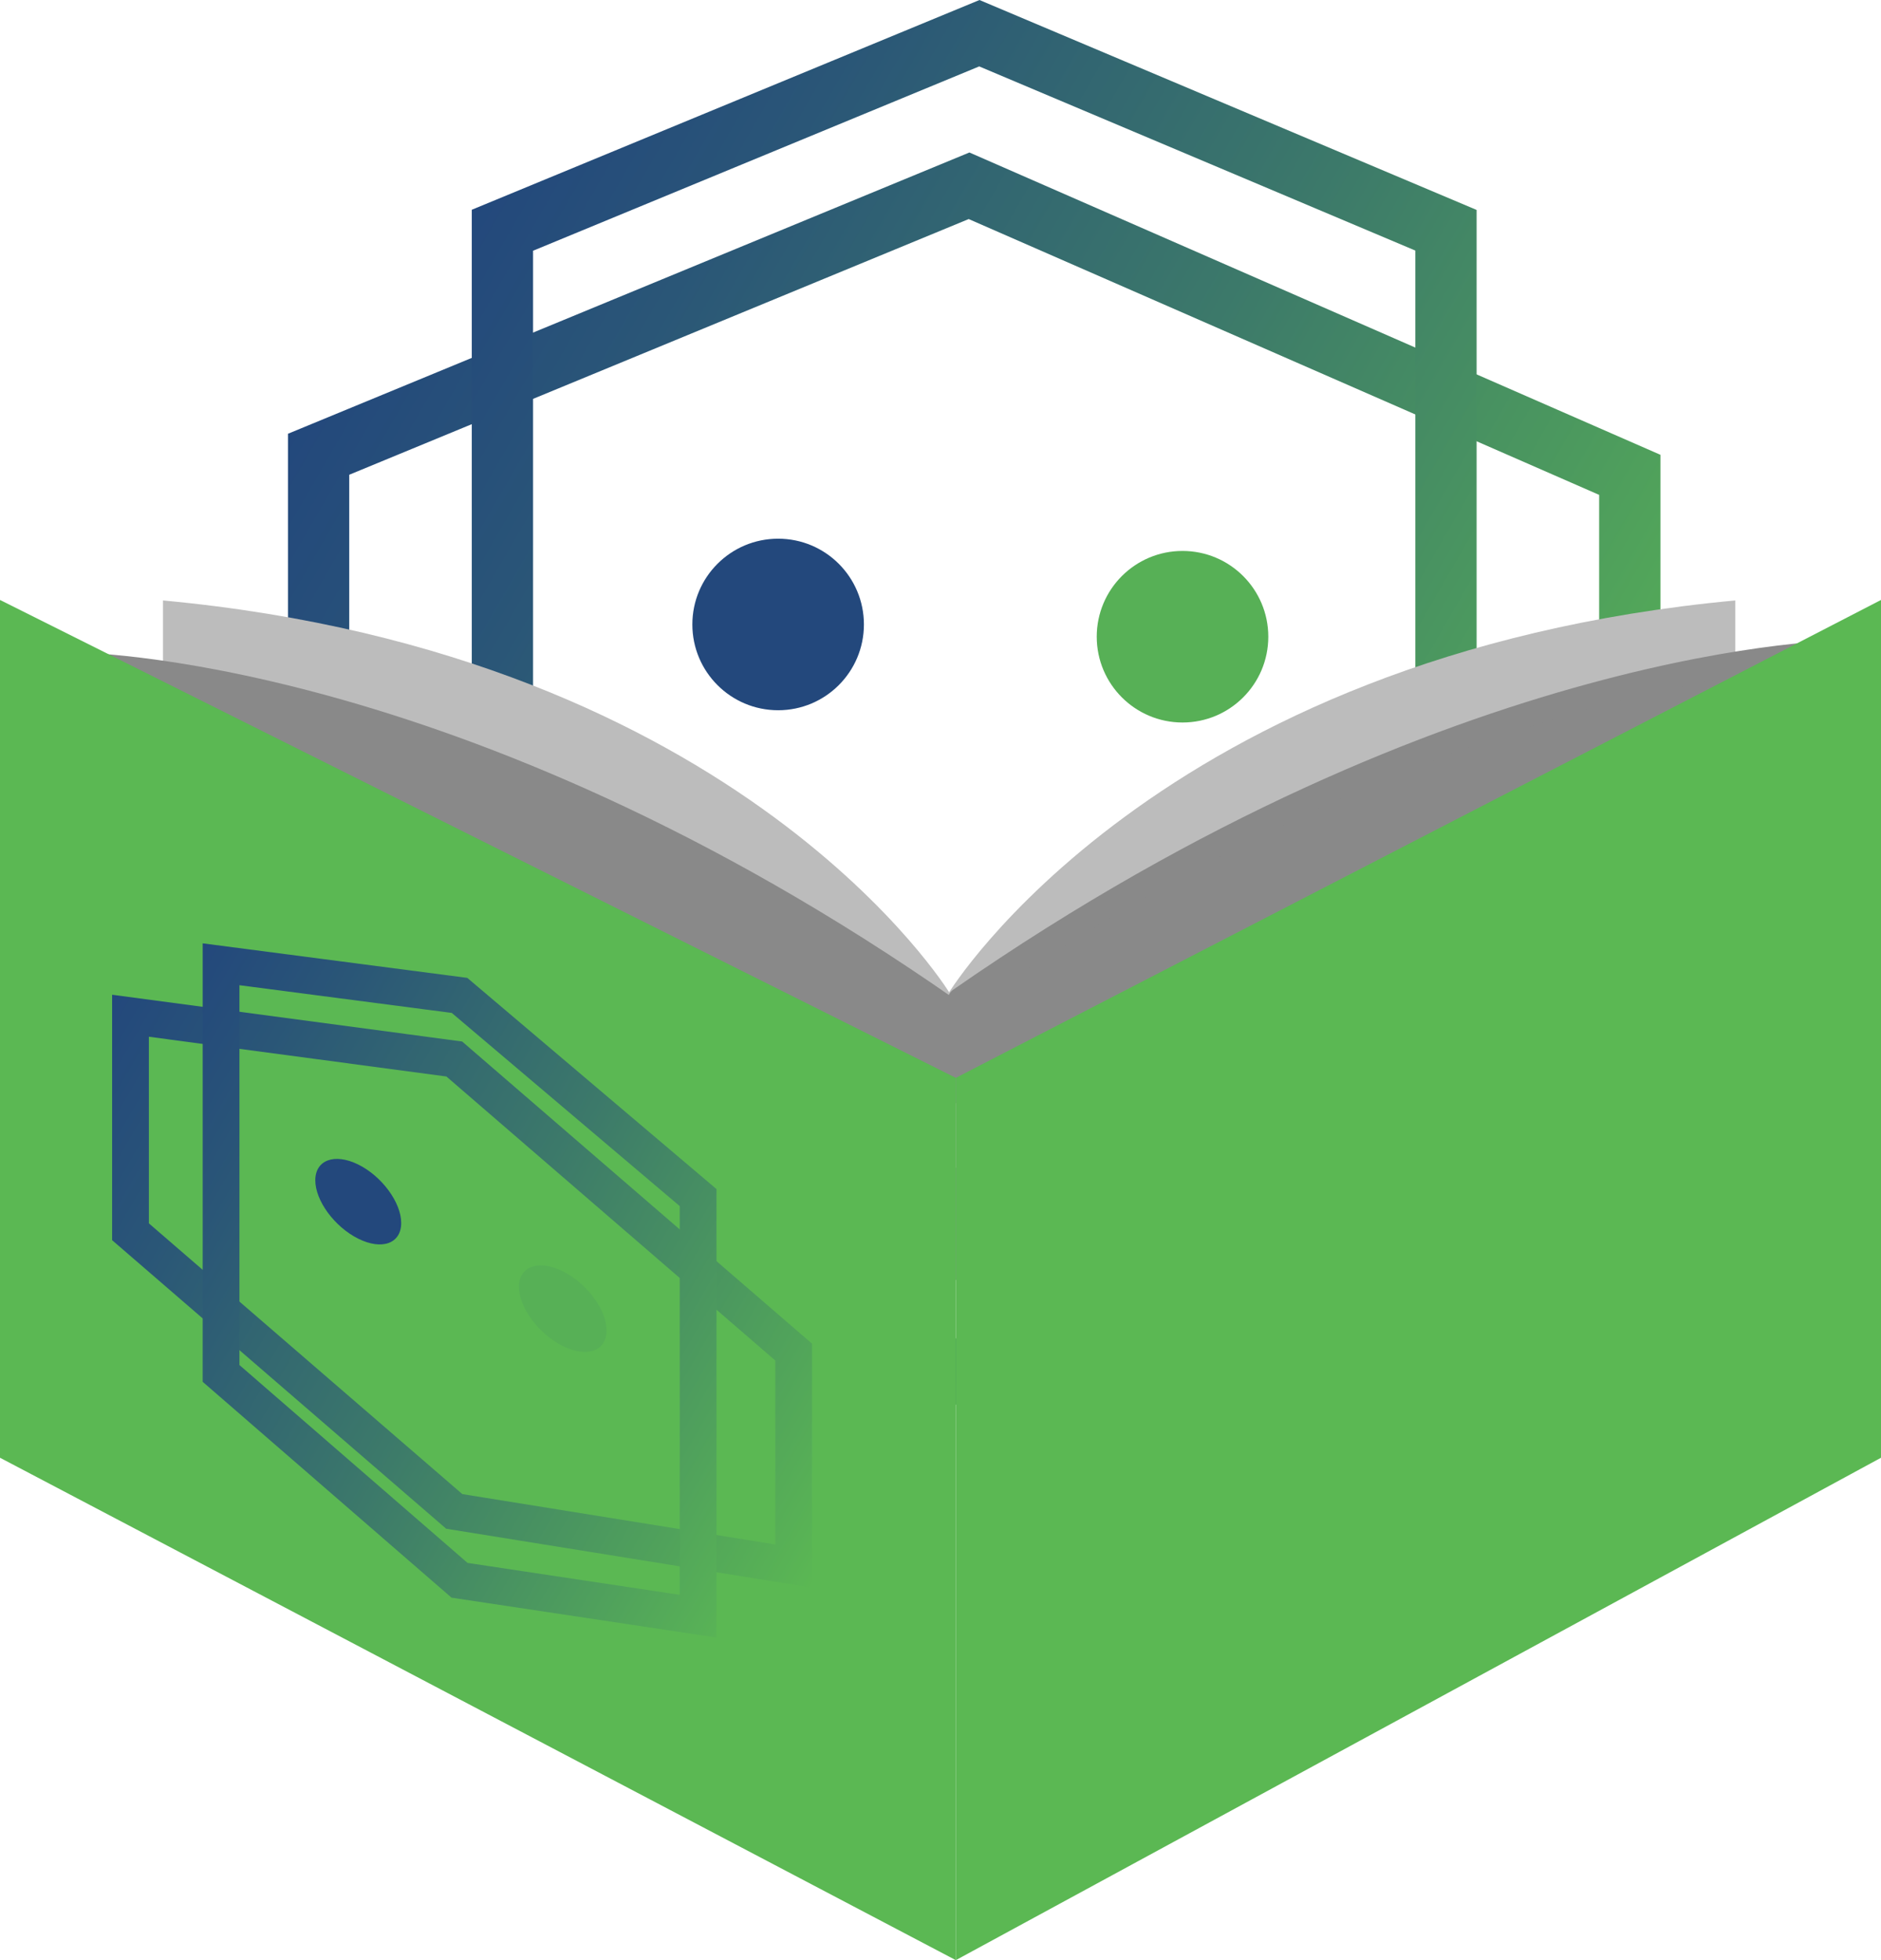
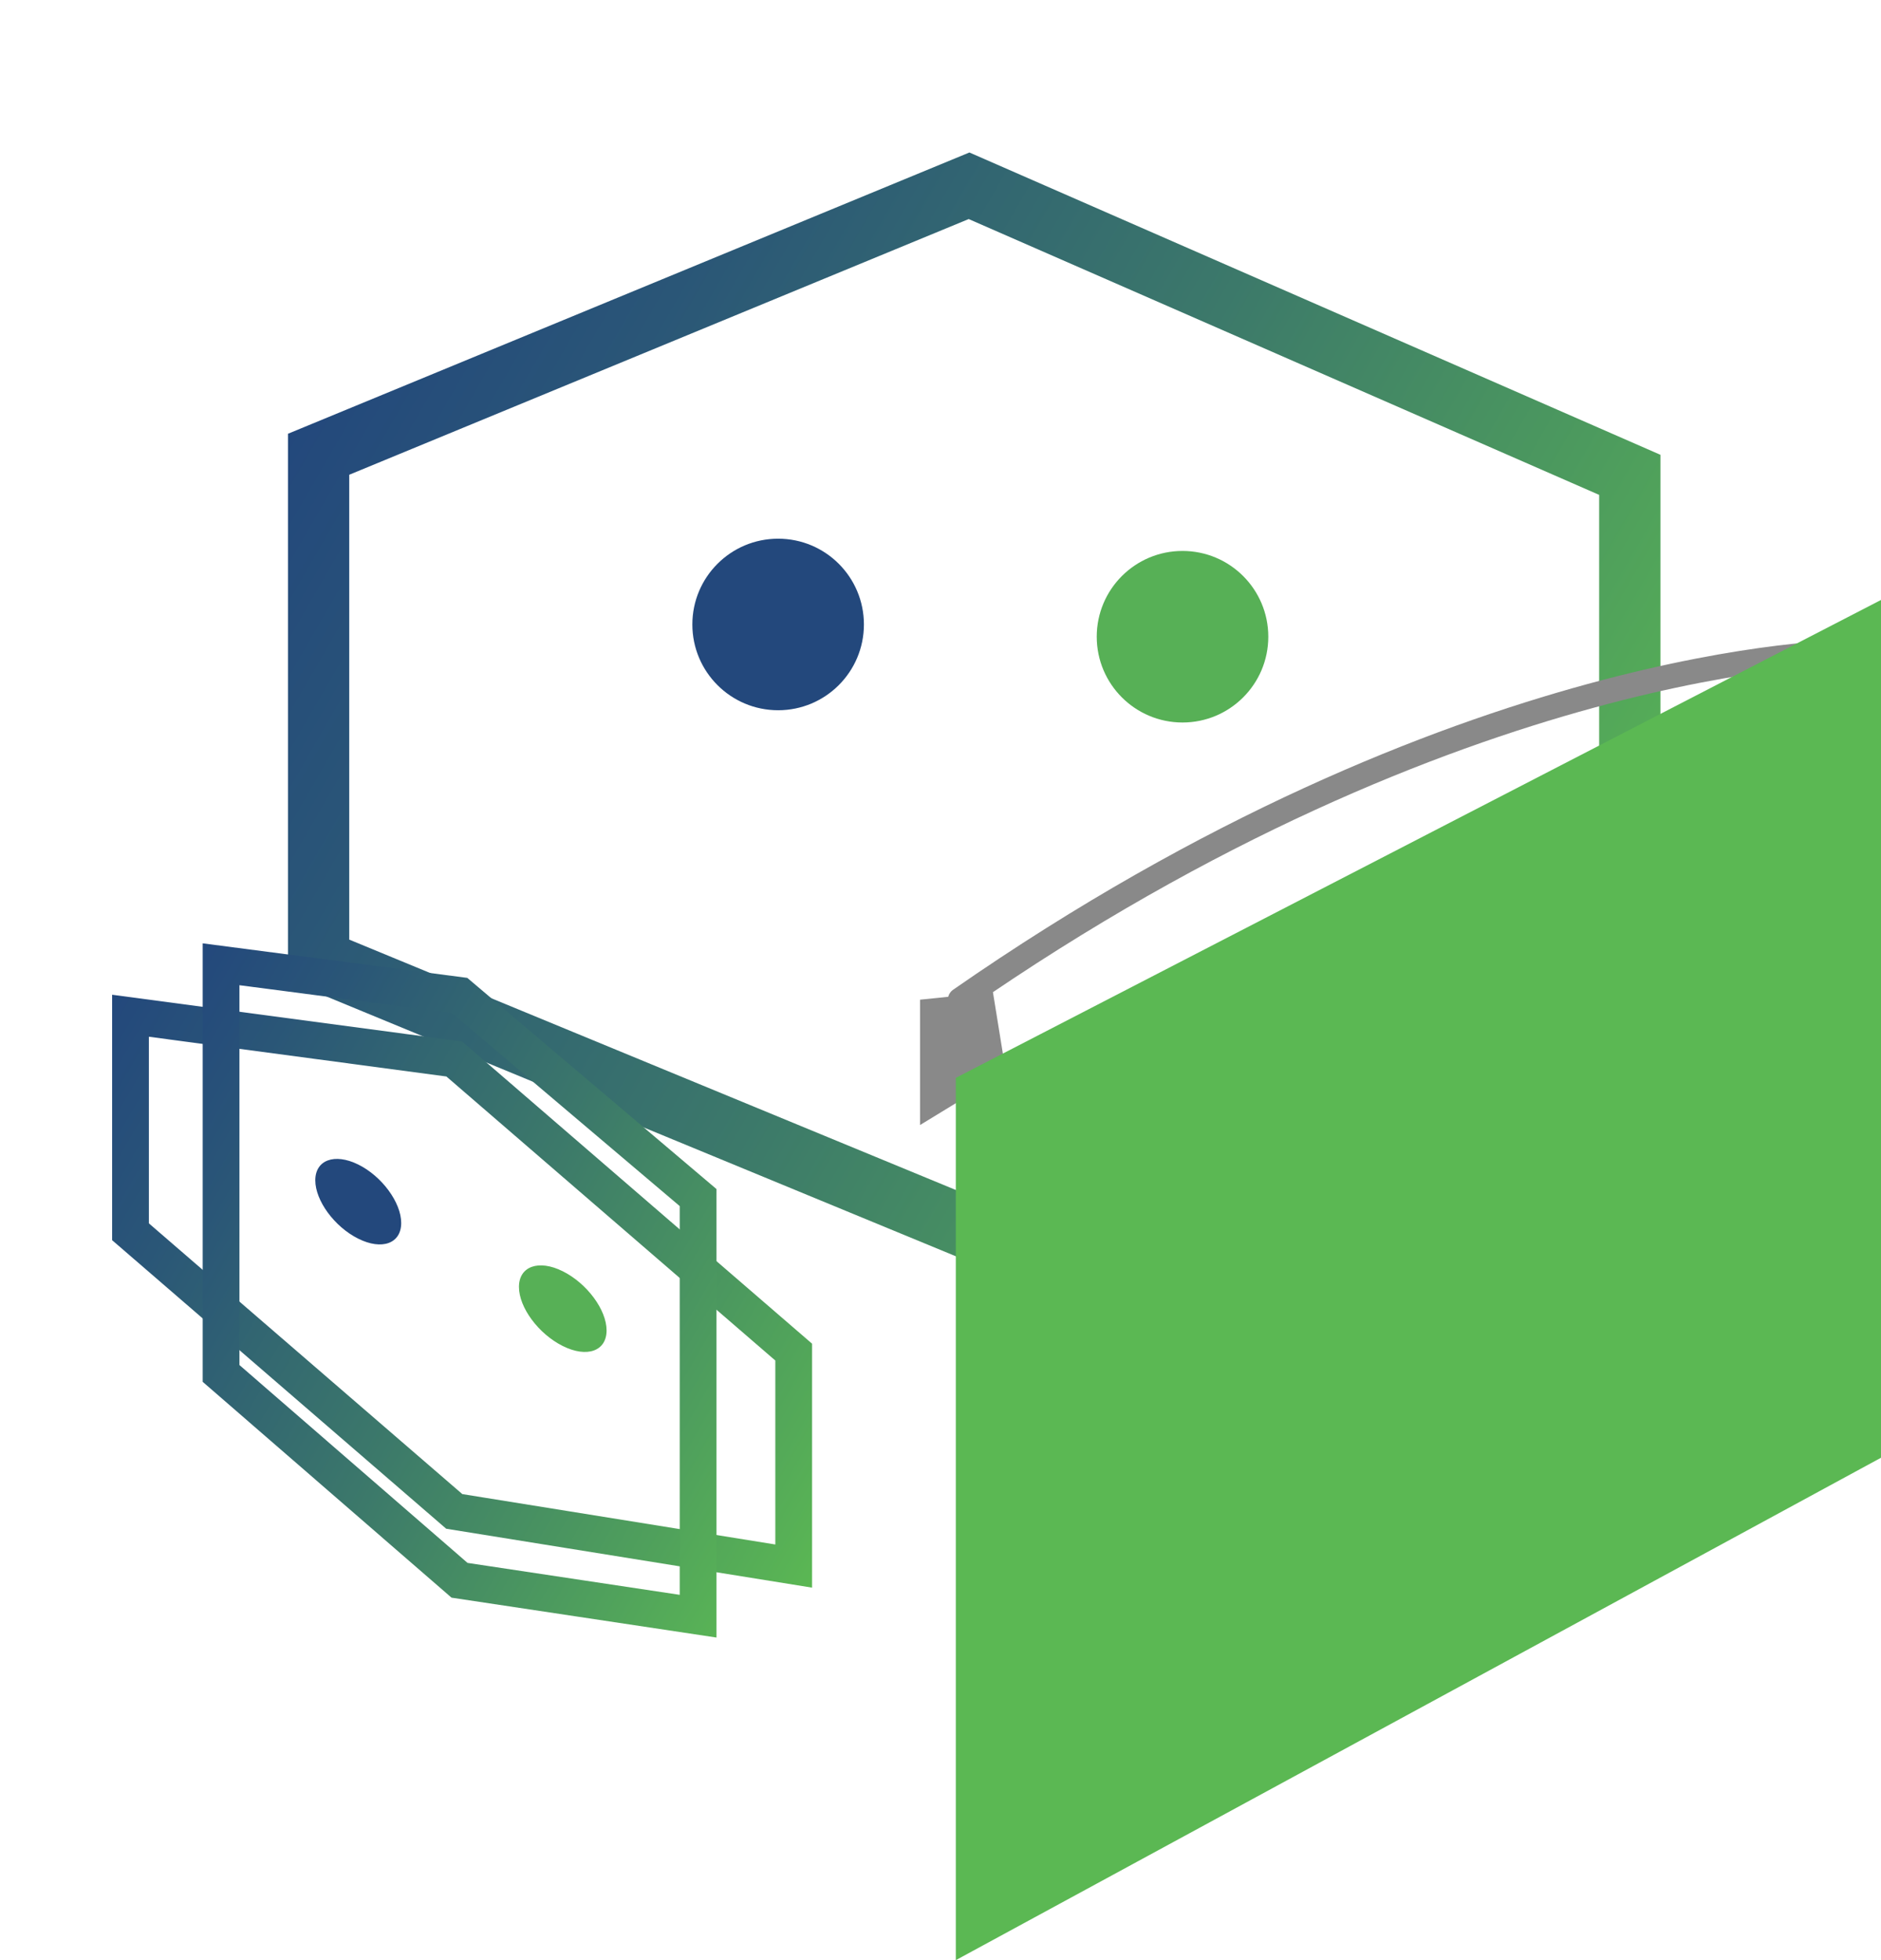
<svg xmlns="http://www.w3.org/2000/svg" xmlns:xlink="http://www.w3.org/1999/xlink" viewBox="0 0 153.5 159.96">
  <defs>
    <style>.cls-1,.cls-10,.cls-2,.cls-7,.cls-9{fill:none;stroke-miterlimit:10;}.cls-1,.cls-2{stroke-width:5px;}.cls-1{stroke:url(#linear-gradient);}.cls-2{stroke:url(#linear-gradient-2);}.cls-3{fill:#23487c;}.cls-4{fill:#57b056;}.cls-5{fill:#bcbcbc;}.cls-6{fill:#898989;}.cls-7{stroke:#898989;stroke-linecap:round;stroke-width:2px;}.cls-8{fill:#5bb853;}.cls-10,.cls-9{stroke-width:3px;}.cls-9{stroke:url(#linear-gradient-3);}.cls-10{stroke:url(#linear-gradient-4);}</style>
    <linearGradient id="linear-gradient" x1="27.46" y1="28.53" x2="130.79" y2="88.19" gradientUnits="userSpaceOnUse">
      <stop offset="0" stop-color="#23487c" />
      <stop offset="0.18" stop-color="#2a5677" />
      <stop offset="0.51" stop-color="#3c796a" />
      <stop offset="0.96" stop-color="#58b255" />
      <stop offset="1" stop-color="#5bb853" />
    </linearGradient>
    <linearGradient id="linear-gradient-2" x1="31.17" y1="29.81" x2="127.82" y2="85.61" gradientUnits="userSpaceOnUse">
      <stop offset="0" stop-color="#23487c" />
      <stop offset="0.18" stop-color="#2a5677" />
      <stop offset="0.53" stop-color="#3c796a" />
      <stop offset="0.99" stop-color="#58b256" />
      <stop offset="1" stop-color="#59b455" />
    </linearGradient>
    <linearGradient id="linear-gradient-3" x1="5.87" y1="86.87" x2="69.65" y2="123.69" xlink:href="#linear-gradient" />
    <linearGradient id="linear-gradient-4" x1="9.6" y1="88.99" x2="65.59" y2="121.31" xlink:href="#linear-gradient-2" />
  </defs>
  <g id="Layer_2" data-name="Layer 2">
    <g id="Layer_1-2" data-name="Layer 1">
      <polygon class="cls-1" points="26 37.07 26 78.35 79.08 100.26 133 78.35 133 38.75 79.08 15.16 26 37.07" />
-       <polygon class="cls-2" points="41 18.79 79.92 2.71 118 18.79 118 96.63 79.92 112.71 41 96.63 41 18.79" />
      <circle class="cls-3" cx="63.5" cy="50.96" r="7" />
      <circle class="cls-4" cx="96.5" cy="51.96" r="7" />
-       <path class="cls-5" d="M77.47,81S60.59,53.4,13.3,49V57L78,97.6Z" />
-       <path class="cls-5" d="M77.44,81S94.32,53.4,141.61,49V57L76.91,97.6Z" />
-       <path class="cls-6" d="M78,81.59C37.37,53.21,6,53.24,6,53.24L13.5,77.16,78,104.46l71-37L147.13,54l-20.58,3.73L106,65.61l-28,16,1.5,14.08-3.76-1" />
      <path class="cls-7" d="M150.68,53.24s-31.52,0-72.33,28.35" />
      <polygon class="cls-6" points="75.08 81.58 81.03 80.97 82.09 87.53 75.08 91.81 75.08 81.58" />
-       <polygon class="cls-8" points="0 48.96 78 87.96 78 159.96 0 118.96 0 48.96" />
      <polygon class="cls-8" points="153.5 48.96 78 87.96 78 159.96 153.5 118.96 153.5 48.96" />
      <polygon class="cls-9" points="10.65 82.89 10.65 100.52 37.07 123.34 64.77 127.8 64.77 110.34 37.07 86.42 10.65 82.89" />
      <polygon class="cls-10" points="18.04 78.69 37.5 81.23 56.97 97.73 56.97 131.89 37.5 128.96 18.04 112.08 18.04 78.69" />
      <path class="cls-3" d="M32.74,99.8c0,1.68-1.57,2.25-3.51,1.28s-3.5-3.1-3.5-4.76,1.57-2.24,3.5-1.29S32.74,98.13,32.74,99.8Z" />
      <path class="cls-4" d="M49.5,108.57c0,1.69-1.6,2.26-3.58,1.27s-3.57-3.14-3.57-4.82,1.6-2.26,3.57-1.28S49.5,106.88,49.5,108.57Z" />
    </g>
  </g>
</svg>